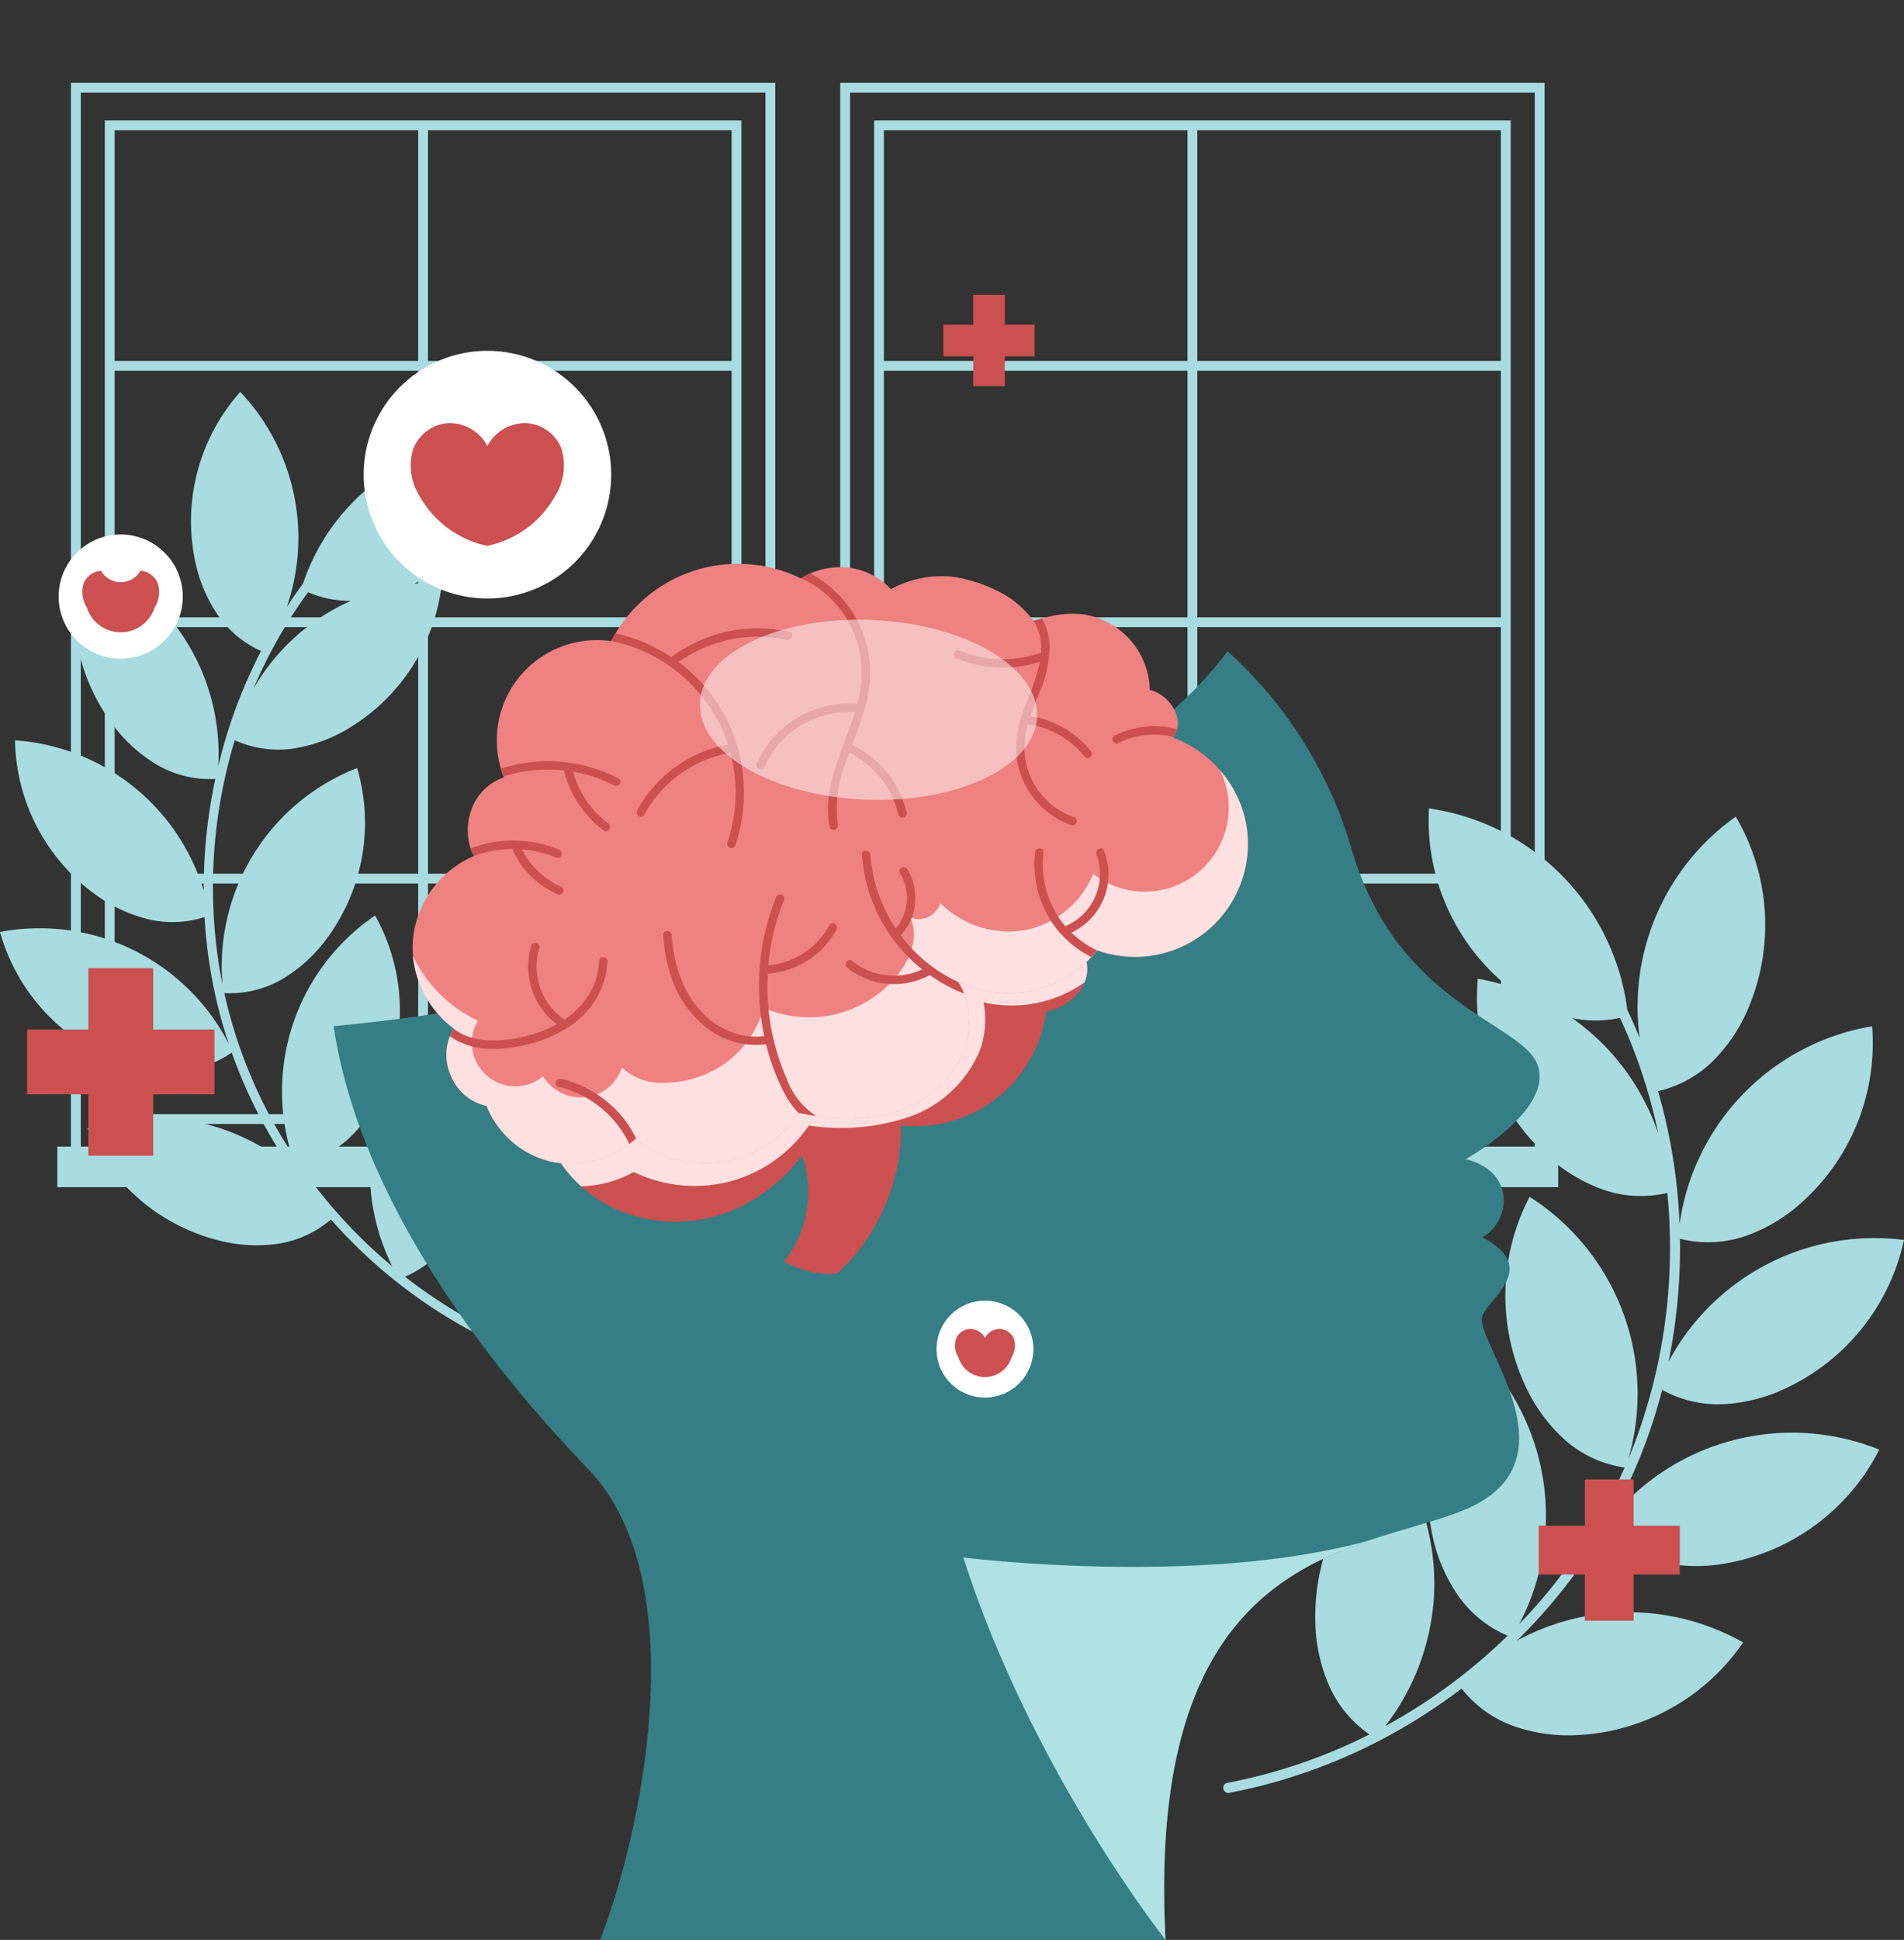
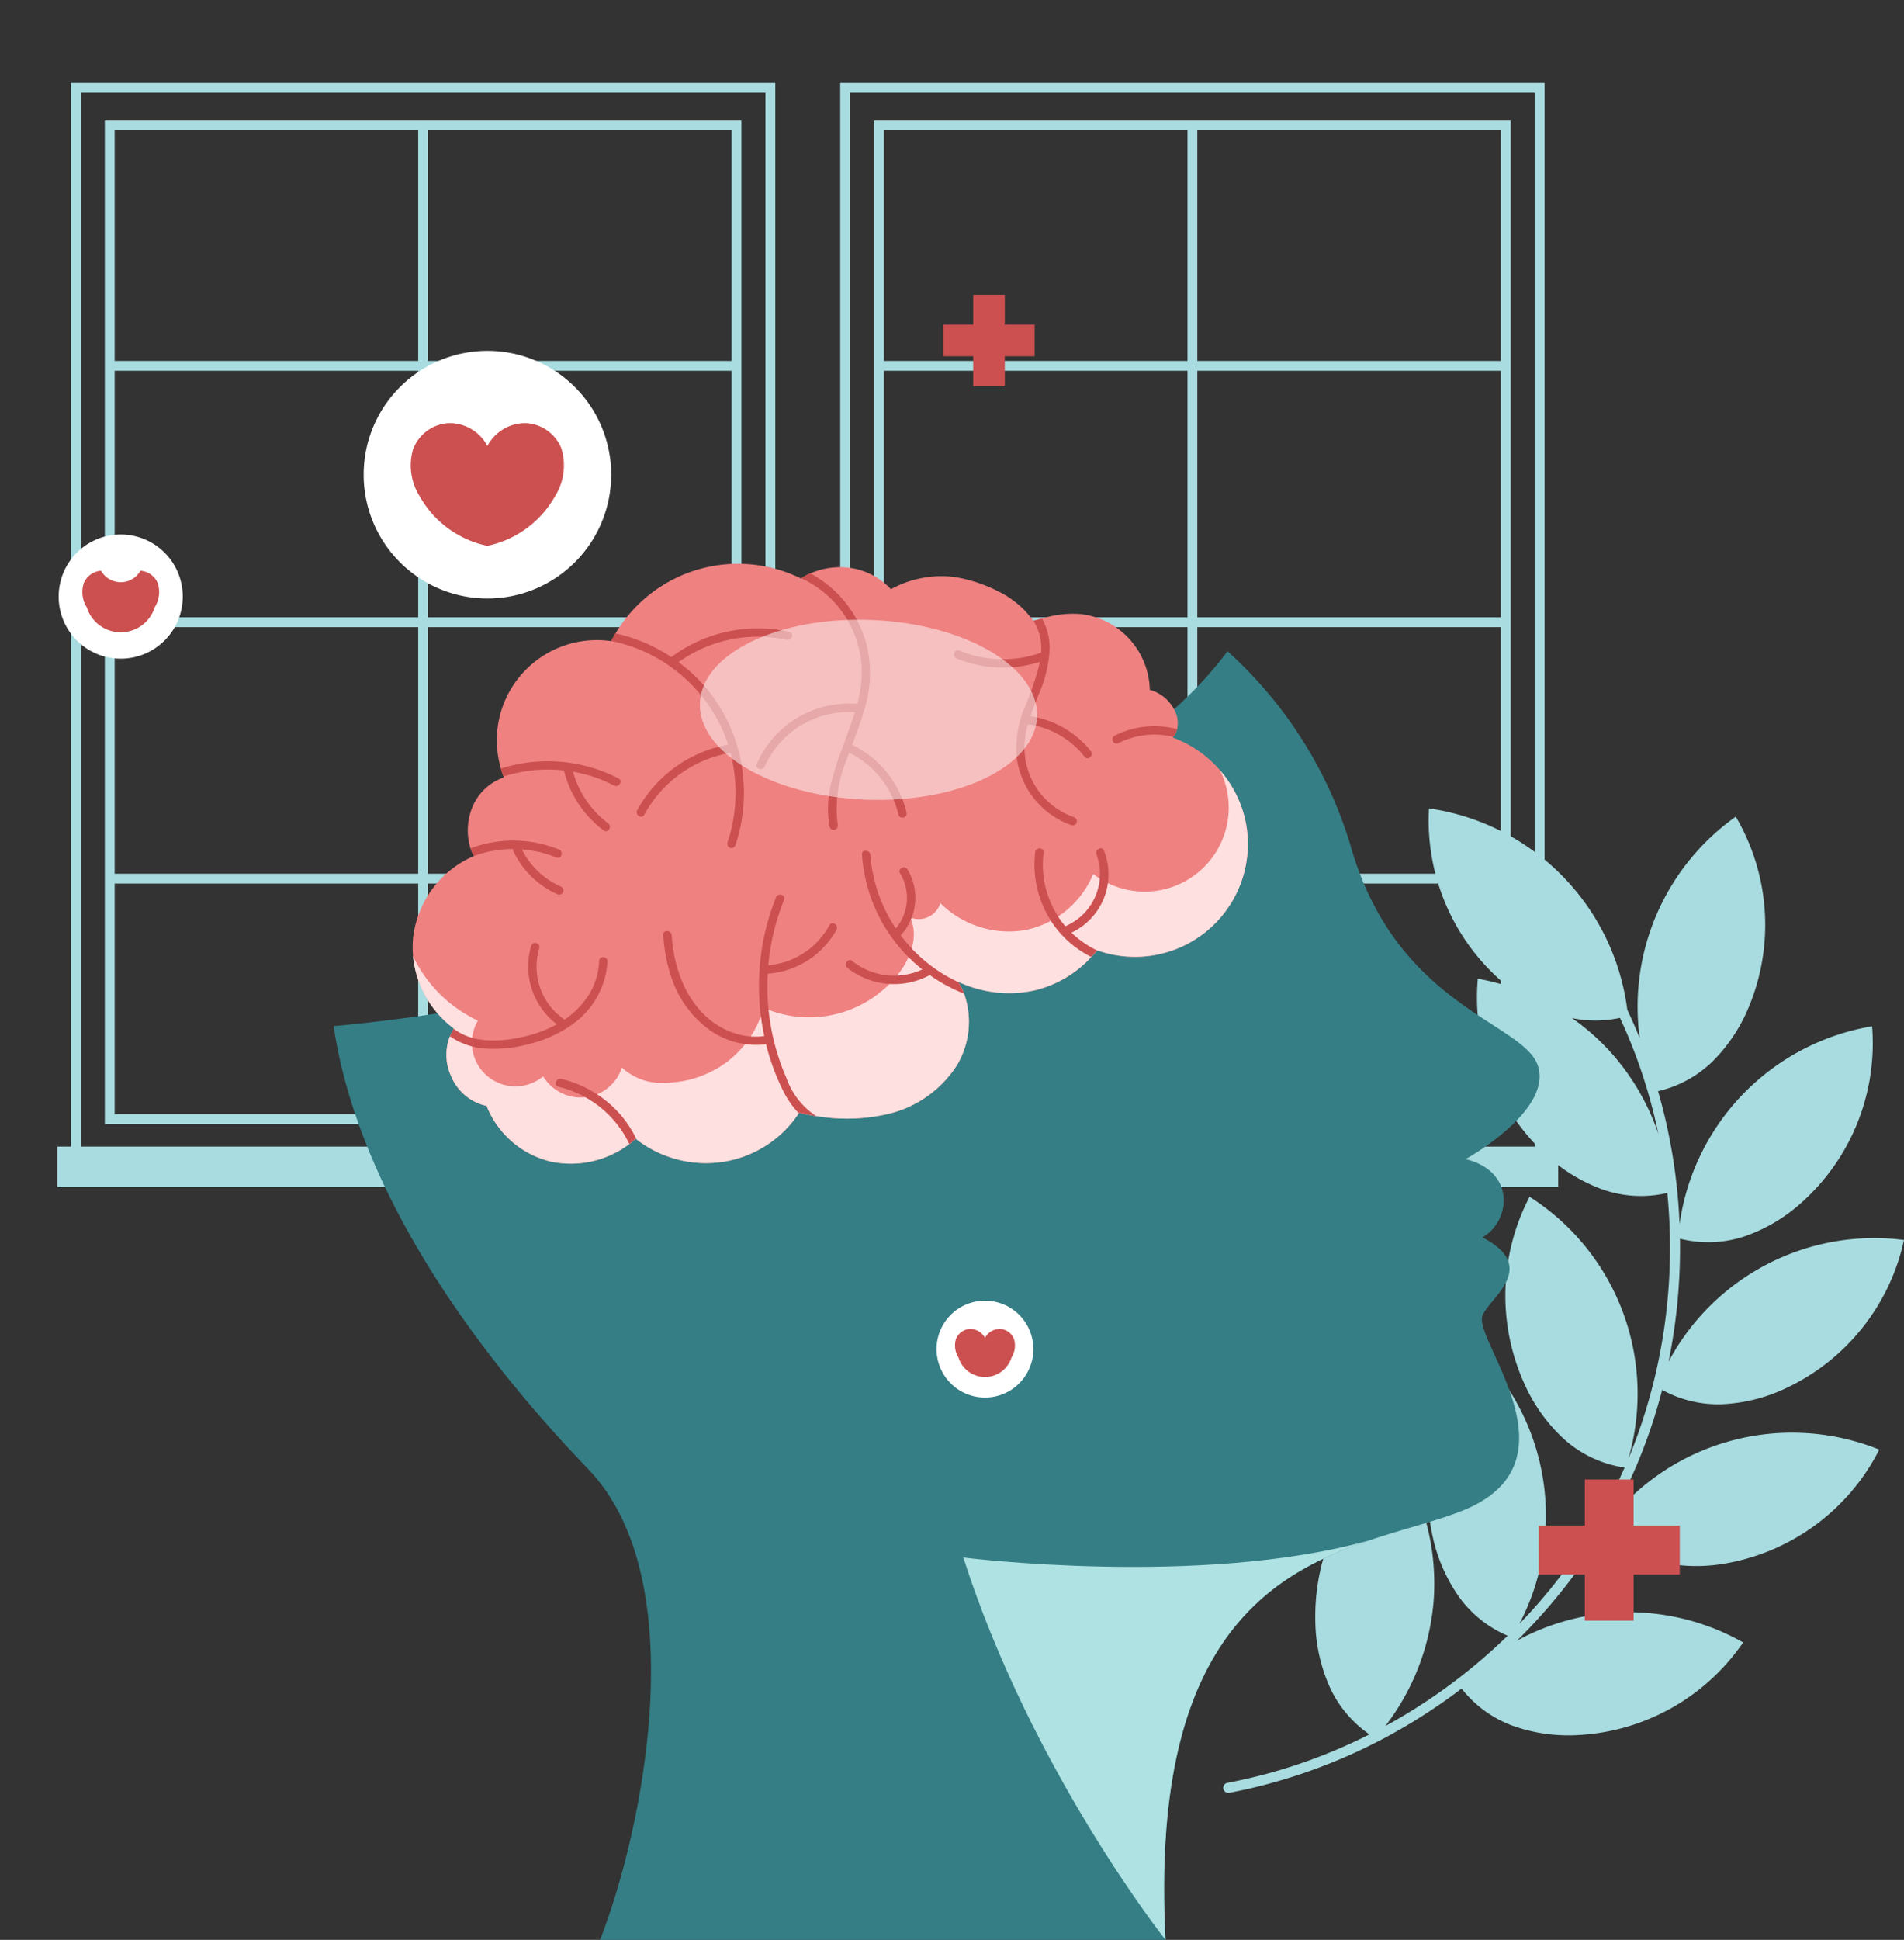
<svg xmlns="http://www.w3.org/2000/svg" width="193.834" height="197.392" viewBox="0 0 193.834 197.392">
  <rect x="0" y="0" width="193.834" height="197.392" fill="#333333" stroke="none" />
  <defs>
    <clipPath id="clip-path">
      <rect id="Rectángulo_24090" data-name="Rectángulo 24090" width="193.834" height="167.392" fill="none" />
    </clipPath>
    <clipPath id="clip-path-2">
      <rect id="Rectángulo_24086" data-name="Rectángulo 24086" width="41.289" height="40.641" fill="none" />
    </clipPath>
    <clipPath id="clip-path-3">
-       <rect id="Rectángulo_24087" data-name="Rectángulo 24087" width="55.181" height="24.834" fill="none" />
-     </clipPath>
+       </clipPath>
    <clipPath id="clip-path-4">
      <rect id="Rectángulo_24088" data-name="Rectángulo 24088" width="84.985" height="40.046" fill="none" />
    </clipPath>
    <clipPath id="clip-path-5">
      <rect id="Rectángulo_24089" data-name="Rectángulo 24089" width="34.331" height="18.334" fill="none" />
    </clipPath>
  </defs>
  <g id="Grupo_5301" data-name="Grupo 5301" transform="translate(-121.166 -5056.283)">
    <g id="Grupo_5050" data-name="Grupo 5050" transform="translate(0 -267)">
      <rect id="Rectángulo_24068" data-name="Rectángulo 24068" width="70.705" height="108.774" transform="translate(207.204 5332.211)" fill="none" stroke="#a8dce0" stroke-miterlimit="10" stroke-width="1" />
      <rect id="Rectángulo_24070" data-name="Rectángulo 24070" width="63.807" height="101.109" transform="translate(210.653 5336.043)" fill="none" stroke="#a8dce0" stroke-miterlimit="10" stroke-width="1" />
      <line id="Línea_458" data-name="Línea 458" y2="101.109" transform="translate(242.557 5336.042)" fill="none" stroke="#a8dce0" stroke-miterlimit="10" stroke-width="1" />
      <line id="Línea_459" data-name="Línea 459" x1="63.807" transform="translate(210.653 5360.509)" fill="none" stroke="#a8dce0" stroke-miterlimit="10" stroke-width="1" />
      <line id="Línea_460" data-name="Línea 460" x1="63.807" transform="translate(210.653 5386.598)" fill="none" stroke="#a8dce0" stroke-miterlimit="10" stroke-width="1" />
      <line id="Línea_461" data-name="Línea 461" x1="63.807" transform="translate(210.653 5412.686)" fill="none" stroke="#a8dce0" stroke-miterlimit="10" stroke-width="1" />
      <rect id="Rectángulo_24071" data-name="Rectángulo 24071" width="74.478" height="4.127" transform="translate(205.317 5439.953)" fill="#a8dce0" />
      <rect id="Rectángulo_24079" data-name="Rectángulo 24079" width="70.705" height="108.774" transform="translate(128.887 5332.211)" fill="none" stroke="#a8dce0" stroke-miterlimit="10" stroke-width="1" />
      <rect id="Rectángulo_24081" data-name="Rectángulo 24081" width="63.807" height="101.109" transform="translate(132.336 5336.043)" fill="none" stroke="#a8dce0" stroke-miterlimit="10" stroke-width="1" />
      <line id="Línea_462" data-name="Línea 462" y2="101.109" transform="translate(164.239 5336.042)" fill="none" stroke="#a8dce0" stroke-miterlimit="10" stroke-width="1" />
      <line id="Línea_463" data-name="Línea 463" x1="63.807" transform="translate(132.335 5360.509)" fill="none" stroke="#a8dce0" stroke-miterlimit="10" stroke-width="1" />
      <line id="Línea_464" data-name="Línea 464" x1="63.807" transform="translate(132.335 5386.598)" fill="none" stroke="#a8dce0" stroke-miterlimit="10" stroke-width="1" />
      <line id="Línea_465" data-name="Línea 465" x1="63.807" transform="translate(132.335 5412.686)" fill="none" stroke="#a8dce0" stroke-miterlimit="10" stroke-width="1" />
      <rect id="Rectángulo_24082" data-name="Rectángulo 24082" width="74.478" height="4.127" transform="translate(127 5439.953)" fill="#a8dce0" />
    </g>
    <g id="Grupo_5042" data-name="Grupo 5042" transform="translate(121.166 5086.283)" clip-path="url(#clip-path)">
      <path id="Trazado_10686" data-name="Trazado 10686" d="M.406,258.533A54.678,54.678,0,0,0,14.882,253.6a11.831,11.831,0,0,1-3.958-4.632,16.912,16.912,0,0,1-1.546-6.608,21.734,21.734,0,0,1,7.961-17.57,23.974,23.974,0,0,1,4.1,14.914A24,24,0,0,1,16.5,252.748c.487-.266.971-.535,1.449-.815a57.013,57.013,0,0,0,11-8.373A11.79,11.79,0,0,1,24,239.608a16.912,16.912,0,0,1-2.7-6.227,21.735,21.735,0,0,1,4.706-18.707,23.748,23.748,0,0,1,4.143,27.675q1.115-1.154,2.164-2.369a54.126,54.126,0,0,0,8.545-13.532,11.725,11.725,0,0,1-6.063-2.8,16.9,16.9,0,0,1-4.02-5.467,21.734,21.734,0,0,1,.41-19.285,23.761,23.761,0,0,1,10.05,26.678q.458-1.1.867-2.216a56.517,56.517,0,0,0,3.366-20.387q-.041-2.236-.263-4.466a11.756,11.756,0,0,1-6.478-.315,16.9,16.9,0,0,1-5.807-3.511,21.735,21.735,0,0,1-7.007-17.972,23.348,23.348,0,0,1,3.011.743c-.137-.109-.275-.217-.409-.33a21.734,21.734,0,0,1-7.571-17.742,23.752,23.752,0,0,1,20.19,20.511.5.5,0,0,1,.035.058q.656,1.389,1.229,2.814a23.705,23.705,0,0,1,9.777-22.544,21.734,21.734,0,0,1,1.381,19.24,16.9,16.9,0,0,1-3.739,5.663,11.79,11.79,0,0,1-5.555,3.031,56.8,56.8,0,0,1,2.122,12.2q.042.667.069,1.335a23.749,23.749,0,0,1,19.6-20.139,21.736,21.736,0,0,1-7.152,17.915,16.9,16.9,0,0,1-5.835,3.463,11.741,11.741,0,0,1-6.572.238,58.256,58.256,0,0,1-1.156,12.5A23.746,23.746,0,0,1,69.3,203.291a21.735,21.735,0,0,1-12.021,15.086,16.9,16.9,0,0,1-6.587,1.631,11.81,11.81,0,0,1-6.013-1.465q-.356,1.378-.78,2.738a54.35,54.35,0,0,1-4.638,10.641,23.764,23.764,0,0,1,27.522-7.3,21.736,21.736,0,0,1-15.451,11.548,16.91,16.91,0,0,1-6.785-.092,11.727,11.727,0,0,1-5.788-3.287,54.6,54.6,0,0,1-4.157,6.041,57.019,57.019,0,0,1-4.709,5.237,23.674,23.674,0,0,1,23.031.175,21.735,21.735,0,0,1-16.83,9.426,16.9,16.9,0,0,1-6.715-.979,11.788,11.788,0,0,1-5.115-3.755q-1.865,1.416-3.839,2.682a56.361,56.361,0,0,1-17.557,7.45q-1.133.264-2.277.478a.516.516,0,0,1-.188-1.014m39.979-77.84a11.743,11.743,0,0,1-4.88.02,23.585,23.585,0,0,1,3.946,3.485,23.907,23.907,0,0,1,4.842,8.281,54.327,54.327,0,0,0-3-9.738c-.287-.69-.591-1.371-.906-2.048" transform="translate(124.533 -107.12)" fill="#a8dce0" />
-       <path id="Trazado_10687" data-name="Trazado 10687" d="M480.692,128q-.983-.395-1.949-.831a51.333,51.333,0,0,1-14.365-9.765q-1.539-1.479-2.955-3.077a10.733,10.733,0,0,1-5.234,2.449,15.4,15.4,0,0,1-6.173-.315,19.8,19.8,0,0,1-13.366-11.4,21.561,21.561,0,0,1,20.607,3.923,51.961,51.961,0,0,1-3.28-5.513,49.781,49.781,0,0,1-2.644-6.133,10.683,10.683,0,0,1-5.753,1.912,15.4,15.4,0,0,1-6.078-1.12A19.8,19.8,0,0,1,427.742,85.07a21.643,21.643,0,0,1,23.295,11.4,49.5,49.5,0,0,1-2.259-10.328q-.14-1.29-.211-2.584a10.76,10.76,0,0,1-5.631.244,15.4,15.4,0,0,1-5.6-2.624,19.8,19.8,0,0,1-8.067-15.607,21.629,21.629,0,0,1,19.213,15.3,53.072,53.072,0,0,1,1.18-11.371,10.7,10.7,0,0,1-5.829-1.377,15.392,15.392,0,0,1-4.6-4.128,19.8,19.8,0,0,1-3.216-17.272,21.63,21.63,0,0,1,13.943,21.464q.142-.592.3-1.181a51.754,51.754,0,0,1,4.056-10.524,10.736,10.736,0,0,1-4.426-3.692,15.394,15.394,0,0,1-2.338-5.721A19.8,19.8,0,0,1,452.2,30.116a21.591,21.591,0,0,1,4.742,21.872q.767-1.169,1.6-2.3a.465.465,0,0,1,.042-.046A21.633,21.633,0,0,1,480.246,34.9a19.8,19.8,0,0,1-9.906,14.51c-.14.077-.282.149-.424.222a21.293,21.293,0,0,1,2.822-.13,19.8,19.8,0,0,1-9.443,14.815,15.394,15.394,0,0,1-5.81,2.108,10.709,10.709,0,0,1-5.843-.866q-.59,1.952-1.026,3.943a51.475,51.475,0,0,0-.6,18.81q.167,1.072.382,2.134A21.641,21.641,0,0,1,464.1,68.39a19.8,19.8,0,0,1-3.049,17.3,15.4,15.4,0,0,1-4.56,4.172,10.675,10.675,0,0,1-5.913,1.429,49.3,49.3,0,0,0,5.237,13.6q.72,1.271,1.514,2.5a21.63,21.63,0,0,1,8.6-23.991,19.8,19.8,0,0,1,.891,17.546,15.4,15.4,0,0,1-3.513,5.085,10.736,10.736,0,0,1-5.12,2.655,51.939,51.939,0,0,0,8.346,9.429c.378.334.763.661,1.151.985a21.628,21.628,0,0,1,4.2-25.126,19.8,19.8,0,0,1,4,17.107,15.4,15.4,0,0,1-2.552,5.629,10.773,10.773,0,0,1-4.357,3.437,49.788,49.788,0,0,0,12.059,6.971.47.47,0,0,1-.347.873M457.937,52.168a49.516,49.516,0,0,0-4.407,8.168,21.782,21.782,0,0,1,5.792-6.541,21.491,21.491,0,0,1,4.143-2.415,10.7,10.7,0,0,1-4.356-.882c-.4.549-.794,1.1-1.172,1.669" transform="translate(-427.742 -20.241)" fill="#a8dce0" />
      <path id="Trazado_10688" data-name="Trazado 10688" d="M139.055,193.808c10.9,11.3,5.525,36.954,1.227,47.928H197.85c-1.57-29.881,10.157-37.07,20.7-40.641,0,0,0,0,.005,0,3.439-1.164,6.752-1.946,9.436-3,11.992-4.732,1.8-16.645,2.067-19.632.153-1.685,6.217-5.025.048-8.208,2.847-1.609,3.476-6.678-1.7-7.966,0,0,8.851-4.9,7.352-9.493C234.3,148.33,221.3,146.81,216.663,130.3a43.466,43.466,0,0,0-12.506-19.692c-4.569,6.159-11.15,10.7-17.812,14.62a176.921,176.921,0,0,1-73.189,23.527c2.6,17.393,15.3,34.057,25.9,45.049" transform="translate(-79.194 -74.344)" fill="#357e85" />
      <g id="Grupo_5032" data-name="Grupo 5032" transform="translate(98.065 126.751)" style="mix-blend-mode: multiply;isolation: isolate">
        <g id="Grupo_5031" data-name="Grupo 5031" transform="translate(0)">
          <g id="Grupo_5030" data-name="Grupo 5030" clip-path="url(#clip-path-2)">
            <path id="Trazado_10689" data-name="Trazado 10689" d="M186.744,427.21c-1.57-29.881,10.157-37.07,20.7-40.641-17.109,4.774-41.288,1.73-41.288,1.73,6.992,21.783,20.59,38.911,20.59,38.911" transform="translate(-166.154 -386.569)" fill="#aee2e3" />
          </g>
        </g>
      </g>
-       <path id="Trazado_10690" data-name="Trazado 10690" d="M253.6,220.128a13,13,0,0,0,3.648,5.585,13.557,13.557,0,0,0,3.382,2.262,15.152,15.152,0,0,0,10.579.725,17.044,17.044,0,0,0,8.549-6.121,11.473,11.473,0,0,1-1.823,10.791,9.683,9.683,0,0,0,5.367,1.25,20.287,20.287,0,0,0,6.534-15.1,13.359,13.359,0,0,0,14.749-11.559,6.021,6.021,0,0,0,3.3-1.924,3.99,3.99,0,0,0,.614-1.065,3.432,3.432,0,0,0-.321-3.315,7.843,7.843,0,0,0-3.769,1.562c-.06-.27-.128-.535-.2-.8A35.063,35.063,0,0,0,292.49,200.9a44.977,44.977,0,0,0-15.851,3.576q-2.043.861-4,1.871A87.059,87.059,0,0,0,253.6,220.128" transform="translate(-198.097 -135.014)" fill="#cc5050" />
      <g id="Grupo_5035" data-name="Grupo 5035" transform="translate(55.501 65.866)" style="mix-blend-mode: multiply;isolation: isolate">
        <g id="Grupo_5034" data-name="Grupo 5034">
          <g id="Grupo_5033" data-name="Grupo 5033" clip-path="url(#clip-path-3)">
            <path id="Trazado_10691" data-name="Trazado 10691" d="M253.6,220.128a13,13,0,0,0,3.648,5.585,11.447,11.447,0,0,0,5.37-1.444,14.314,14.314,0,0,0,9.823.953,14.163,14.163,0,0,0,8-5.684,21.7,21.7,0,0,0,10.185-.872,12.1,12.1,0,0,0,7.266-6.871,9.441,9.441,0,0,0,.337-4.789,12.894,12.894,0,0,0,10.273-2.03,3.432,3.432,0,0,0-.321-3.315,7.843,7.843,0,0,0-3.769,1.562c-.06-.27-.128-.535-.2-.8A35.063,35.063,0,0,0,292.49,200.9l-8.608,2.321c-3.754,1.014-7.517,2.024-11.247,3.125A87.059,87.059,0,0,0,253.6,220.128" transform="translate(-253.599 -200.879)" fill="#ffe0e0" />
          </g>
        </g>
      </g>
      <path id="Trazado_10692" data-name="Trazado 10692" d="M207.591,131.566a5.147,5.147,0,0,0,.1,4,5.07,5.07,0,0,0,3.633,3.077,9.409,9.409,0,0,0,6.585,5.68,9.894,9.894,0,0,0,7.948-1.794,8.016,8.016,0,0,0,.642-.547l.088.069a11.531,11.531,0,0,0,8.865,2.277,11.3,11.3,0,0,0,7.656-4.929.505.505,0,0,0,.031-.045c.574.126,1.154.233,1.735.32a18.545,18.545,0,0,0,7.133-.168,11.424,11.424,0,0,0,7.169-4.948,8.574,8.574,0,0,0,.761-7.332,6.205,6.205,0,0,0-.613-1.19s0,0,0-.008v0a.128.128,0,0,0-.017-.028,12.219,12.219,0,0,0,7.731.909,11.443,11.443,0,0,0,5.85-3.416c.206-.212.4-.432.6-.66a.052.052,0,0,0,.014-.015,11.489,11.489,0,0,0,15.133-12.923,11.74,11.74,0,0,0-7.462-8.734c.022-.022.04-.044.059-.065a1.793,1.793,0,0,0,.393-.786,2.861,2.861,0,0,0-.411-2.191,3.947,3.947,0,0,0-2.373-1.808,7.95,7.95,0,0,0-7.024-7.711,10.421,10.421,0,0,0-3.939.458c-.29.073-.583.15-.876.224l-.011,0s-.171-.241-.478-.592a.047.047,0,0,0-.015-.017c-.042-.046-.085-.1-.134-.149a.01.01,0,0,0,0-.008,9.5,9.5,0,0,0-2.955-2.23,14.965,14.965,0,0,0-4.491-1.464,10.706,10.706,0,0,0-6.429,1.248,7.041,7.041,0,0,0-4.31-2.19,7.685,7.685,0,0,0-3.9.582,5.627,5.627,0,0,0-.917.5c-.011.005-.018.012-.029.018a14.511,14.511,0,0,0-18.874,5.577c-.153.254-.3.511-.433.776,0,.007-.006.013-.01.02a10.193,10.193,0,0,0-11.233,12.971c.079.274.17.544.274.81.011.027.02.054.031.081a5.378,5.378,0,0,0-3.288,3.226,6.219,6.219,0,0,0-.11,4.006,3.668,3.668,0,0,0,.361.769c-.043.018-.086.036-.128.056-.006,0-.009,0-.011,0a10.348,10.348,0,0,0-6.05,8.109,9.587,9.587,0,0,0-.021,2,10.462,10.462,0,0,0,4.165,7.393c0,.007-.008.016-.012.023a4.458,4.458,0,0,0-.383.766" transform="translate(-161.789 -56.117)" fill="#ef8181" />
      <g id="Grupo_5038" data-name="Grupo 5038" transform="translate(42.032 48.367)" style="mix-blend-mode: multiply;isolation: isolate">
        <g id="Grupo_5037" data-name="Grupo 5037">
          <g id="Grupo_5036" data-name="Grupo 5036" clip-path="url(#clip-path-4)">
            <path id="Trazado_10693" data-name="Trazado 10693" d="M207.548,174.592a5.147,5.147,0,0,0,.1,4,5.07,5.07,0,0,0,3.633,3.077,9.409,9.409,0,0,0,6.585,5.68,9.9,9.9,0,0,0,7.948-1.794,8.016,8.016,0,0,0,.642-.547l.088.069a11.531,11.531,0,0,0,8.865,2.277,11.3,11.3,0,0,0,7.656-4.929.505.505,0,0,0,.031-.045c.574.126,1.154.233,1.735.32a18.545,18.545,0,0,0,7.133-.168,11.424,11.424,0,0,0,7.169-4.948,8.574,8.574,0,0,0,.761-7.332,6.2,6.2,0,0,0-.613-1.19s0,0,0-.008v0a.128.128,0,0,0-.017-.028,12.219,12.219,0,0,0,7.731.909,11.443,11.443,0,0,0,5.85-3.416c.206-.212.4-.432.6-.66a.05.05,0,0,0,.014-.015,11.489,11.489,0,0,0,15.133-12.923,11.507,11.507,0,0,0-2.646-5.407,8.555,8.555,0,0,1-12.91,10.558,9.525,9.525,0,0,1-6.879,5.7,9.866,9.866,0,0,1-8.68-2.736,2.307,2.307,0,0,1-3.084,1.455c.914,1.881.069,4.175-1.234,5.81a11.553,11.553,0,0,1-13.671,3.388,10.364,10.364,0,0,1-3.687,5.472,10.763,10.763,0,0,1-6.373,2.16,5.867,5.867,0,0,1-4.37-1.554,4.412,4.412,0,0,1-3.681,3.023,4.528,4.528,0,0,1-4.339-2.12,4.436,4.436,0,0,1-6.642-5.674,13.812,13.812,0,0,1-6.61-6.581,10.462,10.462,0,0,0,4.165,7.393c0,.007-.008.016-.012.023a4.457,4.457,0,0,0-.383.766" transform="translate(-203.779 -147.51)" fill="#ffe0e0" />
          </g>
        </g>
      </g>
      <path id="Trazado_10694" data-name="Trazado 10694" d="M292,184.431a7.667,7.667,0,0,0,8.373.721,16.352,16.352,0,0,0,3.495,1.891,6.2,6.2,0,0,0-.613-1.19,14.674,14.674,0,0,1-1.517-.807,15.426,15.426,0,0,1-4.321-3.93,5.657,5.657,0,0,0,.688-6.713c-.283-.47-1.045-.079-.759.394a4.814,4.814,0,0,1-.432,5.61,15.46,15.46,0,0,1-2.586-7.477c-.039-.542-.893-.6-.856-.052a16.757,16.757,0,0,0,.938,4.484,16.349,16.349,0,0,0,5.2,7.22,6.853,6.853,0,0,1-7.145-.867c-.429-.346-.892.372-.466.716" transform="translate(-205.718 -115.936)" fill="#cc5050" />
      <path id="Trazado_10695" data-name="Trazado 10695" d="M271.931,98.926c.018.017.034.034.052.05-.042-.046-.085-.1-.134-.149a.64.64,0,0,0,.082.1" transform="translate(-167.284 -66.423)" fill="#cc5050" />
      <path id="Trazado_10696" data-name="Trazado 10696" d="M252.443,104.521a12.418,12.418,0,0,0,8.479.34,29.192,29.192,0,0,1-1.611,4.764,10.775,10.775,0,0,0-.764,4.92,8.435,8.435,0,0,0,5.581,6.938.428.428,0,0,0,.268-.812,7.495,7.495,0,0,1-5.023-7.785,9.5,9.5,0,0,1,.322-1.674,8.9,8.9,0,0,1,5.774,3.311c.339.432.972-.145.632-.577a9.749,9.749,0,0,0-6.153-3.557c.253-.744.55-1.477.833-2.2a12.783,12.783,0,0,0,1.124-4.737,6.111,6.111,0,0,0-.778-3l-.876.223a5.224,5.224,0,0,1,.779,3.253,11.55,11.55,0,0,1-8.316-.22c-.511-.212-.776.6-.271.812" transform="translate(-155.048 -67.516)" fill="#cc5050" />
      <path id="Trazado_10697" data-name="Trazado 10697" d="M226.33,135.588a8.1,8.1,0,0,1,5.577-.645,1.8,1.8,0,0,0,.393-.786,9,9,0,0,0-6.364.672.428.428,0,0,0,.394.759" transform="translate(-112.474 -89.968)" fill="#cc5050" />
      <path id="Trazado_10698" data-name="Trazado 10698" d="M248.993,179.543a10.484,10.484,0,0,0,3.825,3.258c.206-.213.4-.432.6-.66a9.983,9.983,0,0,1-2.616-1.815,6.545,6.545,0,0,0,3.311-8.344c-.194-.515-.952-.119-.759.391a5.78,5.78,0,0,1-3.171,7.3c-.17-.2-.333-.4-.489-.616a9.743,9.743,0,0,1-1.726-6.869c.065-.547-.79-.593-.856-.052a10.635,10.635,0,0,0,1.884,7.407" transform="translate(-141.726 -115.429)" fill="#cc5050" />
      <path id="Trazado_10699" data-name="Trazado 10699" d="M348.584,122.448a12.408,12.408,0,0,1,8.758-6.3l.014,0a16.03,16.03,0,0,1-.3,9.125.427.427,0,0,0,.811.268,16.783,16.783,0,0,0,.8-6.752,16.436,16.436,0,0,0-4.9-10.434,17.647,17.647,0,0,0-1.693-1.431,13.815,13.815,0,0,1,11-2.277c.535.12.807-.69.271-.812a14.733,14.733,0,0,0-12.008,2.573,16.885,16.885,0,0,0-5.693-2.419c-.153.254-.3.512-.433.776a15.88,15.88,0,0,1,11.38,9.154,14.582,14.582,0,0,1,.525,1.4,13.221,13.221,0,0,0-9.25,6.665c-.256.483.458.952.716.466" transform="translate(-282.994 -69.547)" fill="#cc5050" />
      <path id="Trazado_10700" data-name="Trazado 10700" d="M398.482,145.477c.079.275.171.544.274.81a14.905,14.905,0,0,1,6.169-.616c0,.014,0,.029.006.042a10.839,10.839,0,0,0,4.029,6.061c.443.332.906-.387.466-.716a9.9,9.9,0,0,1-3.585-5.258,14.3,14.3,0,0,1,4.171,1.4c.485.253.954-.462.466-.716a15.722,15.722,0,0,0-12-1" transform="translate(-347.507 -97.275)" fill="#cc5050" />
      <path id="Trazado_10701" data-name="Trazado 10701" d="M402.546,210.613a7.213,7.213,0,0,0,3.625,1.252,13.83,13.83,0,0,0,4.557-.5,12.732,12.732,0,0,0,4.052-1.808A8.458,8.458,0,0,0,418.588,203c.014-.551-.838-.6-.853-.052a6.9,6.9,0,0,1-1.2,3.667,8.538,8.538,0,0,1-2.332,2.306.439.439,0,0,0-.078-.068,6.5,6.5,0,0,1-2.482-7.193c.159-.529-.653-.8-.812-.271a7.378,7.378,0,0,0,2.6,8,12.911,12.911,0,0,1-3.305,1.248c-2.338.545-5.183.745-7.19-.793a4.449,4.449,0,0,0-.383.766" transform="translate(-356.744 -135.164)" fill="#cc5050" />
      <path id="Trazado_10702" data-name="Trazado 10702" d="M393.832,244.092a10.727,10.727,0,0,1,7.206,5.819,7.968,7.968,0,0,0,.642-.547c.028.023.059.046.088.069a11.123,11.123,0,0,0-1.683-2.566,11.539,11.539,0,0,0-5.984-3.587c-.534-.126-.8.686-.268.812" transform="translate(-336.97 -163.503)" fill="#cc5050" />
      <path id="Trazado_10703" data-name="Trazado 10703" d="M332.022,194.3a10.8,10.8,0,0,0,3.909,5.55,8.175,8.175,0,0,0,5.809,1.5,22.887,22.887,0,0,0,1.649,4.549,9.469,9.469,0,0,0,1.68,2.473.433.433,0,0,0,.031-.045c.575.126,1.154.234,1.735.32a.131.131,0,0,0-.023-.015,7.65,7.65,0,0,1-3-3.851,23.256,23.256,0,0,1-1.9-10.618,8.663,8.663,0,0,0,6.992-4.465c.259-.483-.455-.952-.717-.466a7.825,7.825,0,0,1-6.217,4.076,23.228,23.228,0,0,1,1.6-6.647c.206-.512-.608-.777-.812-.271a23.962,23.962,0,0,0-1.463,5.333,24.478,24.478,0,0,0,.259,8.789,6.733,6.733,0,0,1-3.023-.292c-4.216-1.391-6.142-5.82-6.4-9.957-.034-.546-.888-.6-.854-.052a16.244,16.244,0,0,0,.739,4.092" transform="translate(-263.751 -125.09)" fill="#cc5050" />
      <path id="Trazado_10704" data-name="Trazado 10704" d="M416.578,170.92c-.043.018-.086.036-.128.057a11.508,11.508,0,0,1,4.125-.76.417.417,0,0,0,.039.251,8.935,8.935,0,0,0,4.521,4.369.431.431,0,0,0,.54-.272.437.437,0,0,0-.271-.54,8.05,8.05,0,0,1-3.938-3.775,11.461,11.461,0,0,1,3.513.835c.511.212.776-.6.271-.812a12.352,12.352,0,0,0-9.032-.121,3.674,3.674,0,0,0,.361.768" transform="translate(-368.335 -113.826)" fill="#cc5050" />
      <path id="Trazado_10705" data-name="Trazado 10705" d="M310.488,106.087a9.374,9.374,0,0,1,9.175-5.522c-.066.212-.133.421-.2.632-.152.452-.314.9-.479,1.343-.132.381-.262.758-.395,1.136-.028.073-.053.145-.079.218a29.953,29.953,0,0,0-1.31,4.092c-.026.125-.052.25-.074.377a10.677,10.677,0,0,0-.038,3.863.428.428,0,0,0,.836-.177,12.87,12.87,0,0,1,.871-6.566c.092-.267.19-.533.288-.8a9.448,9.448,0,0,1,5.018,6.3.428.428,0,0,0,.836-.177,10.321,10.321,0,0,0-5.555-6.924,38.823,38.823,0,0,0,1.368-3.984,12.31,12.31,0,0,0,.166-5.973,11.509,11.509,0,0,0-5.8-7.489,5.625,5.625,0,0,0-.917.5,10.54,10.54,0,0,1,6.12,8.549,11.839,11.839,0,0,1-.406,4.232,10.257,10.257,0,0,0-10.23,6.1c-.222.507.591.769.812.271" transform="translate(-232.637 -58.097)" fill="#cc5050" />
      <g id="Grupo_5041" data-name="Grupo 5041" transform="translate(71.25 33.059)" opacity="0.5" style="mix-blend-mode: soft-light;isolation: isolate">
        <g id="Grupo_5040" data-name="Grupo 5040" transform="translate(0)">
          <g id="Grupo_5039" data-name="Grupo 5039" clip-path="url(#clip-path-5)">
            <path id="Trazado_10706" data-name="Trazado 10706" d="M269.159,109.278c-.21,5.047,7.3,9.458,16.782,9.852s17.331-3.378,17.541-8.425-7.3-9.458-16.782-9.852-17.331,3.378-17.541,8.425" transform="translate(-269.155 -100.824)" fill="#fff" />
          </g>
        </g>
      </g>
-       <path id="Trazado_10707" data-name="Trazado 10707" d="M524.578,215.2h6.242v-6.242h6.6V215.2h6.242v6.6h-6.242v6.242h-6.6V221.8h-6.242Z" transform="translate(-521.825 -140.444)" fill="#cc5050" />
      <path id="Trazado_10708" data-name="Trazado 10708" d="M269.9,3.04h3.04V0h3.212V3.04h3.04V6.252h-3.04v3.04h-3.212V6.252H269.9Z" transform="translate(-173.861 0)" fill="#cc5050" />
      <path id="Trazado_10709" data-name="Trazado 10709" d="M69.627,372.331h4.7v-4.7h4.964v4.7h4.7V377.3h-4.7v4.7H74.325v-4.7h-4.7Z" transform="translate(87.017 -247.091)" fill="#cc5050" />
      <g id="Grupo_5051" data-name="Grupo 5051" transform="translate(-89.373 0.864)">
        <path id="Trazado_10710" data-name="Trazado 10710" d="M128.833,27.348a12.6,12.6,0,1,0,12.6-12.6,12.6,12.6,0,0,0-12.6,12.6" transform="translate(-2.438 -9.914)" fill="#fff" />
        <path id="Trazado_10711" data-name="Trazado 10711" d="M143.709,39.71a4.127,4.127,0,0,1,3.519-2.541,4.357,4.357,0,0,1,4,2.326,4.357,4.357,0,0,1,4-2.326,4.126,4.126,0,0,1,3.519,2.541,5.867,5.867,0,0,1-.625,4.88,10.323,10.323,0,0,1-6.9,5.066,10.323,10.323,0,0,1-6.9-5.066,5.867,5.867,0,0,1-.625-4.88" transform="translate(-12.236 -24.978)" fill="#cc5050" />
      </g>
      <path id="Trazado_10712" data-name="Trazado 10712" d="M534.4,80.7a6.318,6.318,0,1,0,6.318-6.318A6.318,6.318,0,0,0,534.4,80.7" transform="translate(-528.429 -49.996)" fill="#fff" />
      <path id="Trazado_10713" data-name="Trazado 10713" d="M541.863,86.9a2.069,2.069,0,0,1,1.765-1.274,2.31,2.31,0,0,0,4.014,0,2.07,2.07,0,0,1,1.765,1.274,2.944,2.944,0,0,1-.313,2.448,3.624,3.624,0,0,1-6.917,0,2.943,2.943,0,0,1-.313-2.448" transform="translate(-533.343 -57.551)" fill="#cc5050" />
      <path id="Trazado_10714" data-name="Trazado 10714" d="M270.3,317.073a4.929,4.929,0,1,0,4.93-4.929,4.93,4.93,0,0,0-4.93,4.929" transform="translate(-174.956 -209.796)" fill="#fff" />
      <path id="Trazado_10715" data-name="Trazado 10715" d="M276.125,321.91a1.614,1.614,0,0,1,1.377-.994,1.7,1.7,0,0,1,1.566.91,1.7,1.7,0,0,1,1.566-.91,1.615,1.615,0,0,1,1.377.994,2.3,2.3,0,0,1-.244,1.909,2.828,2.828,0,0,1-5.4,0,2.294,2.294,0,0,1-.245-1.909" transform="translate(-178.792 -215.69)" fill="#cc5050" />
    </g>
    <rect id="Rectángulo_24091" data-name="Rectángulo 24091" width="193.834" height="197.392" transform="translate(121.166 5056.283)" fill="none" />
  </g>
</svg>